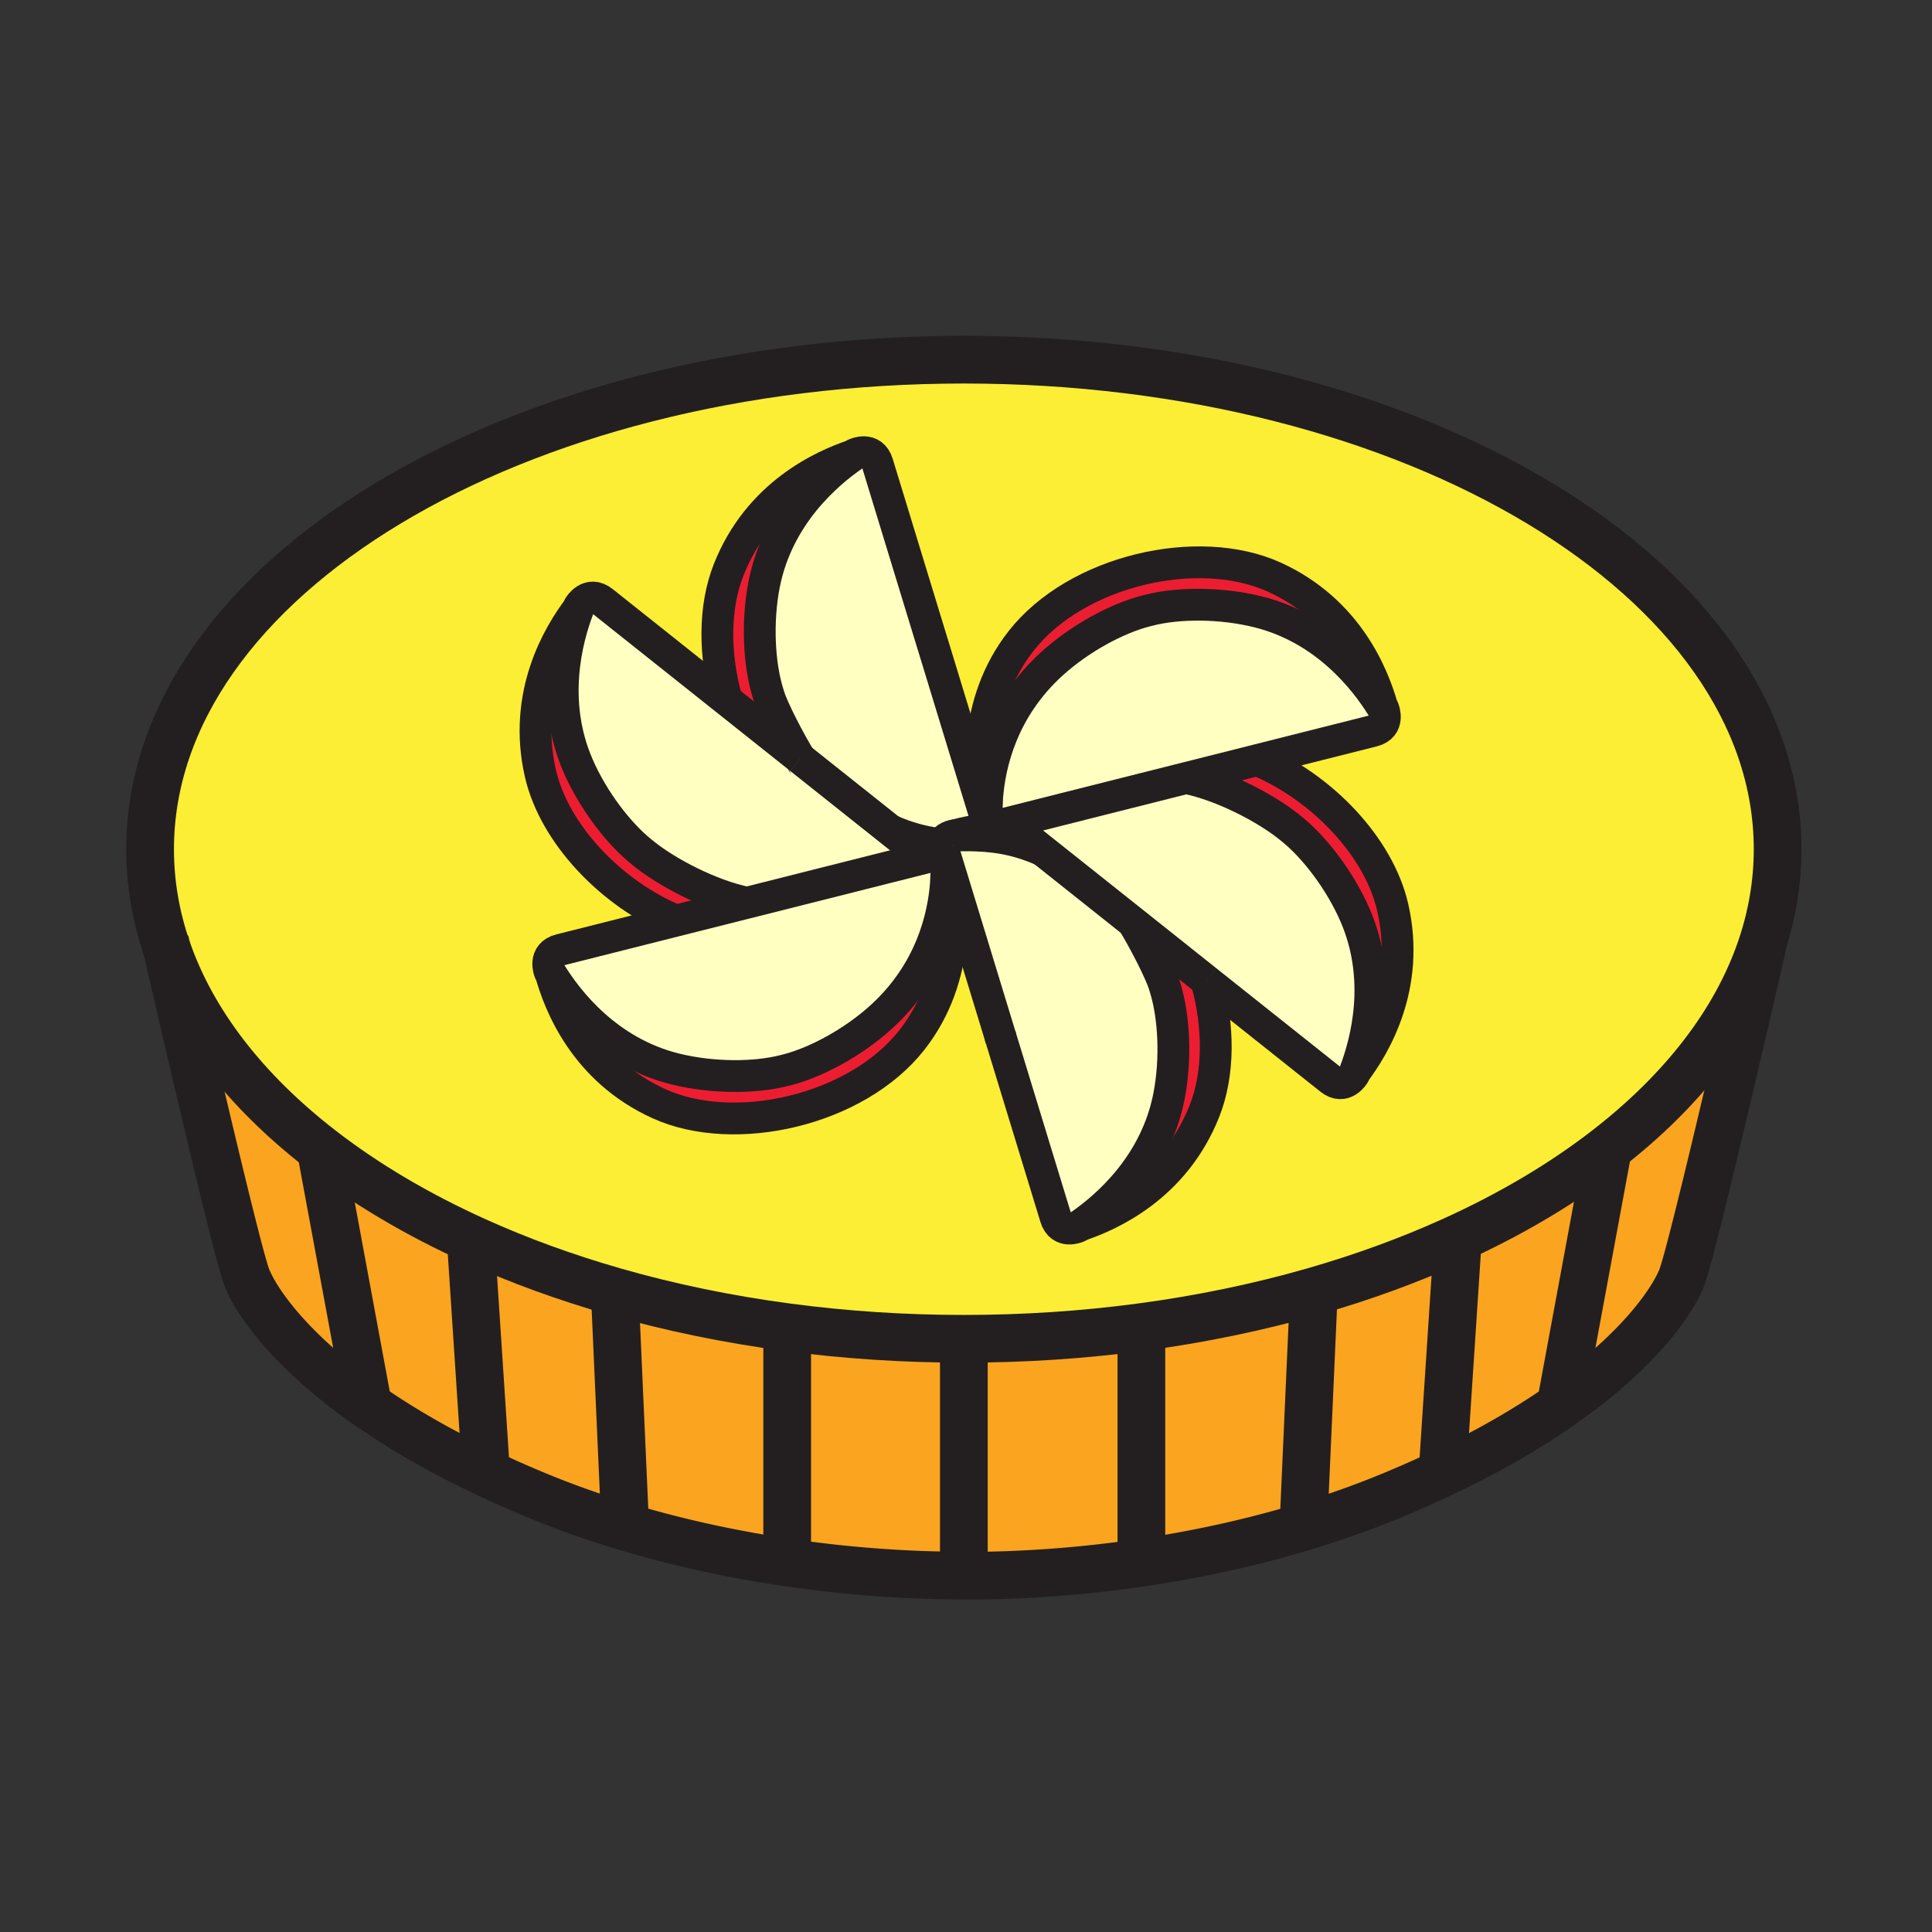
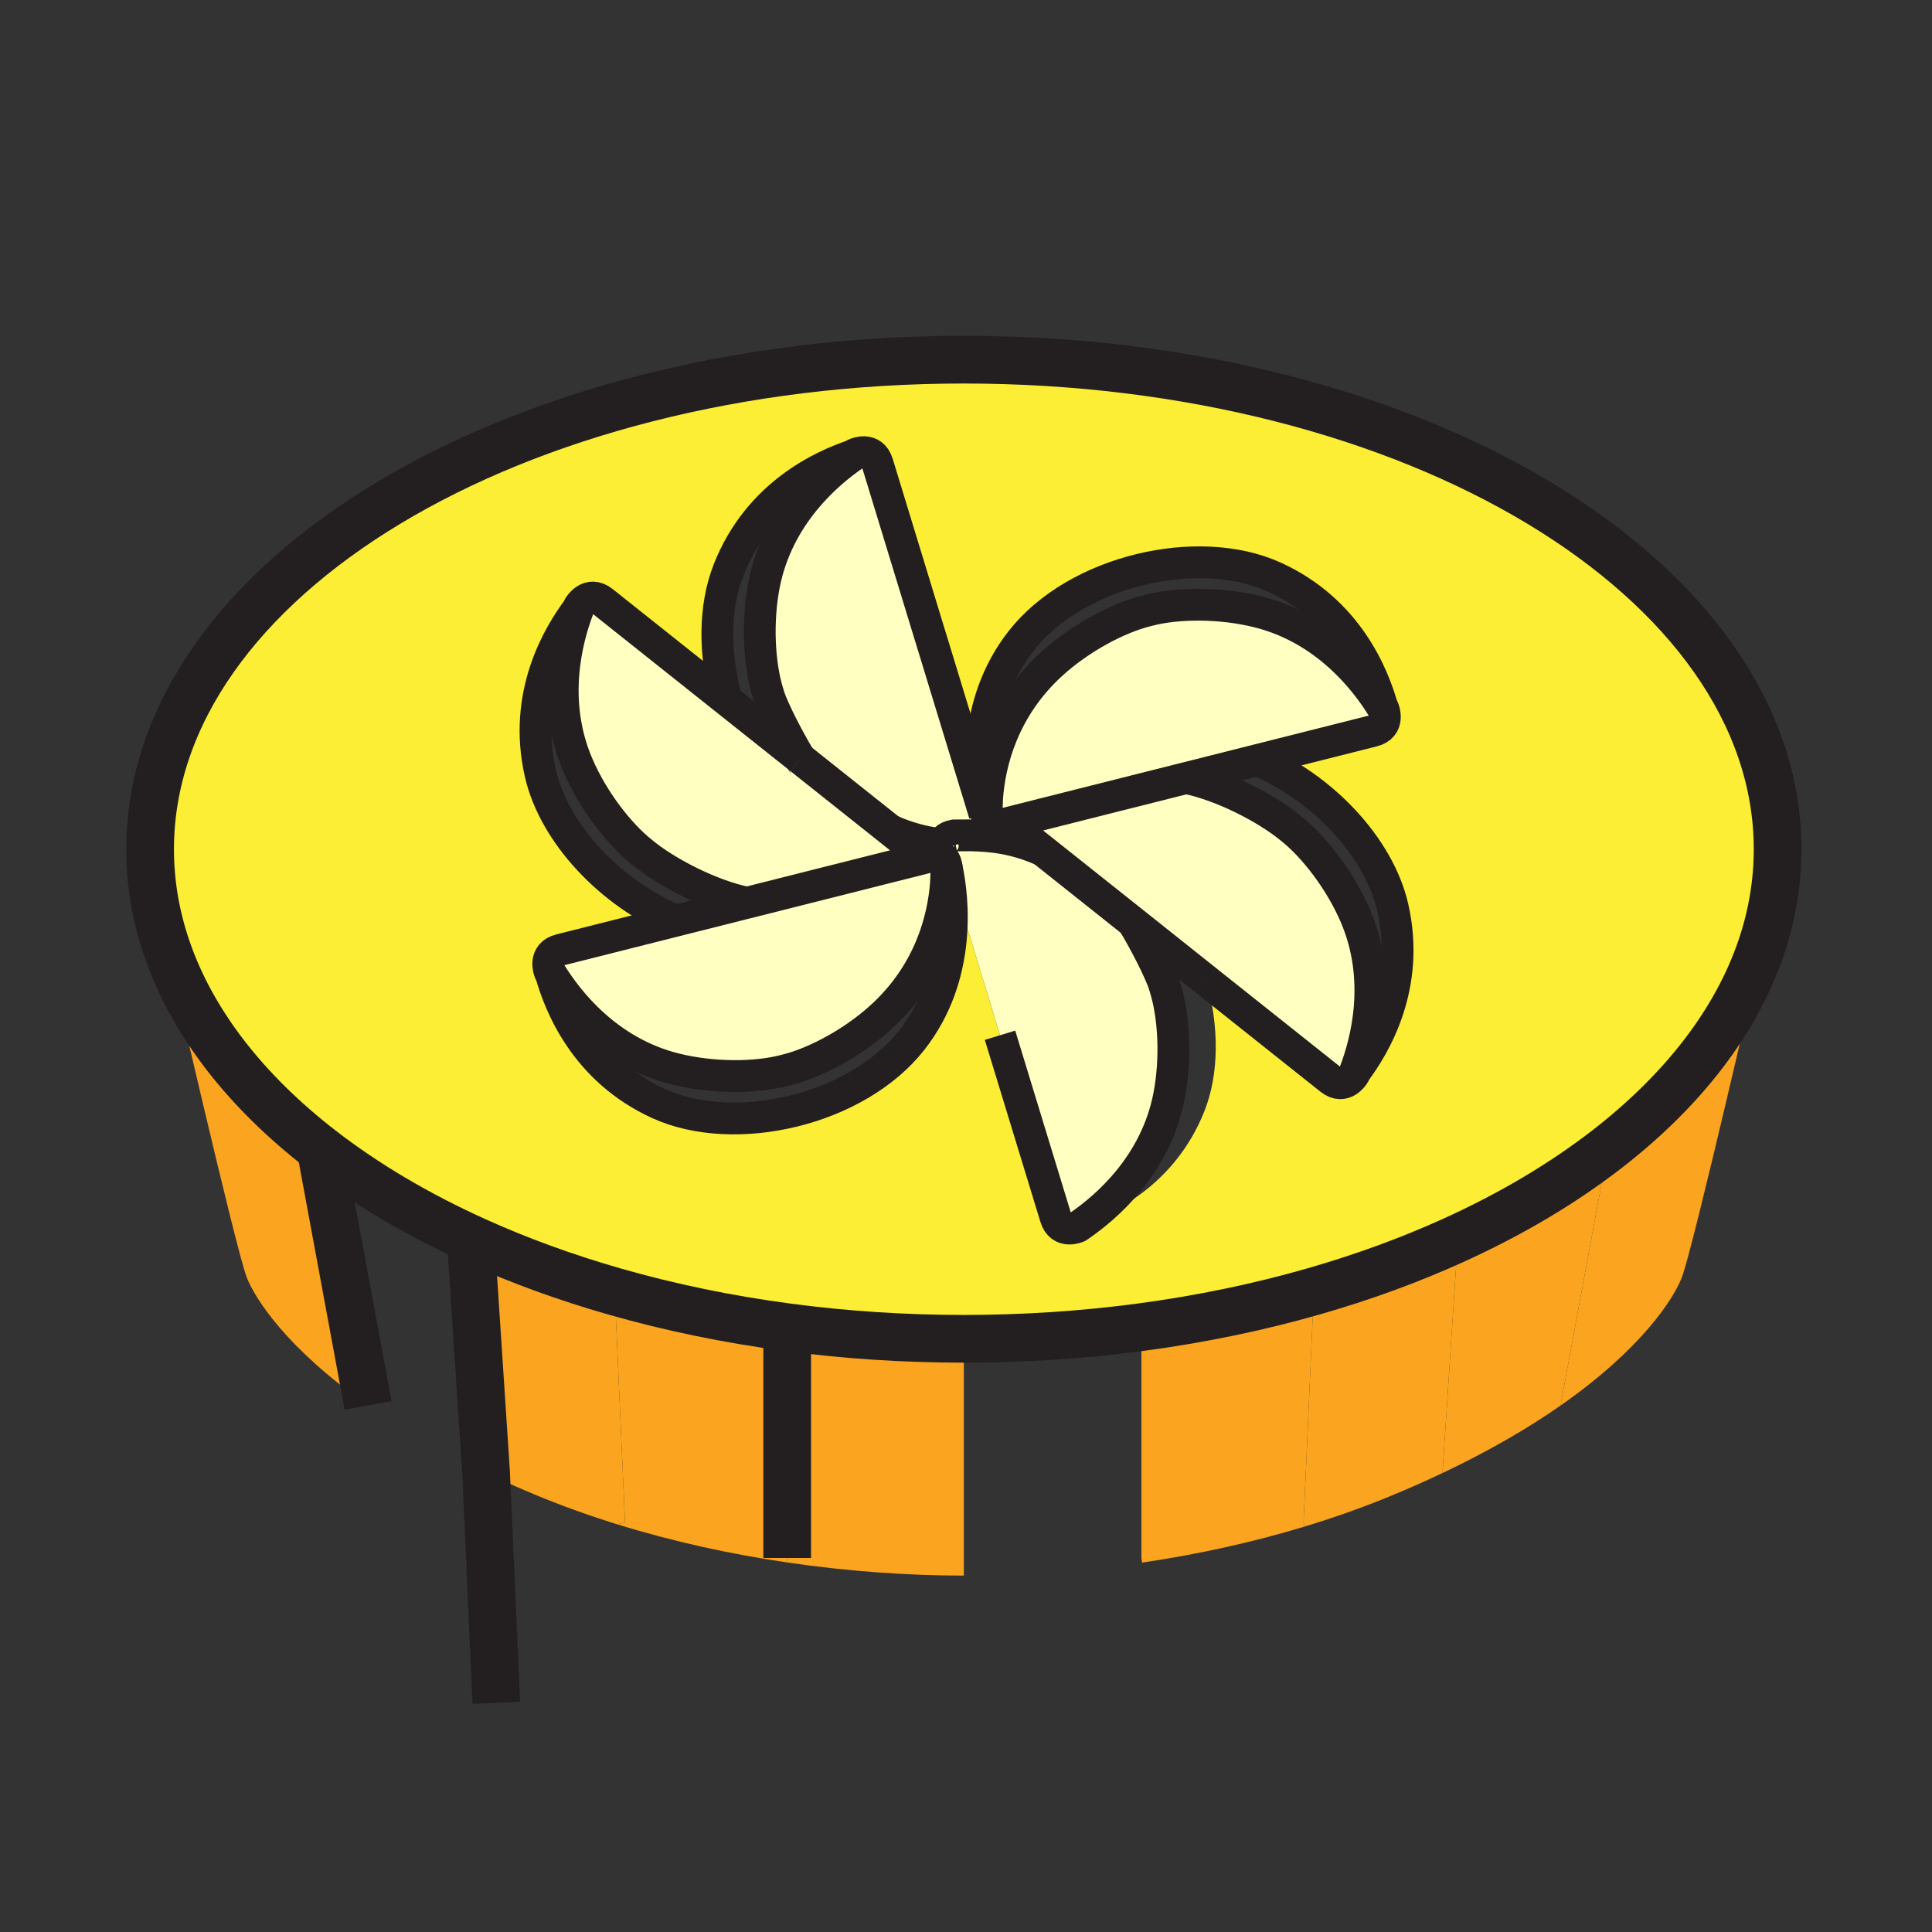
<svg xmlns="http://www.w3.org/2000/svg" width="850.394" height="850.394" viewBox="0 0 850.394 850.394" overflow="visible">
  <rect x="0" y="0" width="850.394" height="850.394" fill="#333333" stroke="none" />
-   <path d="M531.01 431.66c5.561 19.84 5.7 40.85-.87 57.41-13.189 33.26-41.439 45.85-54.909 50.359 11.88-8.16 33.399-26.689 39.3-56.79 3.279-16.75 2.17-35.3-1.55-47.46l-.511-1.68c-1.859-6.09-9.45-20.53-13.79-27.56l.011-.01 21.279 16.93-.01.01 11.05 8.78v.011zM416.68 381.77c3.08 14.18 6.58 48.08-15.29 75.97-24.28 30.97-77.94 43.27-111.36 28.06-32.59-14.83-43.76-43.689-47.59-57.35 7.56 12.26 25 34.7 54.78 42.08 16.56 4.1 35.15 3.91 47.48.8l1.7-.42c12.33-3.12 28.79-11.75 41.42-23.22 21.86-19.82 27.43-43.96 28.54-58.76l.32-7.16zM327.83 397.6l-1.53.39-28.79 7.25c-28.59-11.93-53.56-38.21-59.64-64.83-7.97-34.86 8.14-61.23 16.7-72.6-5.16 13.45-12.39 40.92-.2 69.05 6.78 15.66 18.21 30.31 28.17 38.23l1.37 1.1c9.71 7.72 28.42 17.81 44.91 21.17l-.99.24zM375.68 200.37c-11.87 8.14-33.42 26.69-39.33 56.81-3.28 16.74-2.16 35.29 1.55 47.46l.51 1.67c1.86 6.09 9.44 20.53 13.78 27.56l-21.27-16.92-1.24-.99-9.81-7.8c-5.56-19.84-5.7-40.85.88-57.41 13.19-33.28 41.47-45.87 54.93-50.38zM560.85 254.01c32.57 14.82 43.74 43.66 47.591 57.34-7.561-12.26-25-34.69-54.771-42.07-16.58-4.1-35.15-3.91-47.49-.8l-1.699.42c-12.33 3.12-28.78 11.75-41.421 23.22-21.859 19.83-27.43 43.97-28.54 58.77l-.31 7.11c-3.1-14.2-6.57-48.06 15.28-75.93 24.28-30.97 77.94-43.27 111.36-28.06zM523.04 342.22l1.54-.39 28.81-7.26c28.57 11.94 53.54 38.22 59.63 64.83 7.971 34.86-8.149 61.23-16.71 72.6 5.16-13.44 12.391-40.92.2-69.05-6.779-15.65-18.21-30.31-28.16-38.23l-1.369-1.09c-9.711-7.73-28.431-17.81-44.921-21.17l.98-.24z" fill="#ed1d31" />
  <path d="M439.77 363.2l82.29-20.74c16.49 3.36 35.21 13.44 44.921 21.17l1.369 1.09c9.95 7.92 21.381 22.58 28.16 38.23 12.19 28.13 4.96 55.609-.2 69.05-.119.33-.25.65-.369.96 0 0-4.2 7.05-10.41 2.06l-54.521-43.36v-.01l-11.05-8.78.01-.01-21.279-16.93-39.681-31.55c-12.899-5.74-23.02-6.47-31.89-6.7l-7.13.04c4.62-1.25 11.359-2.64 19.359-3.22l-.09-1.23c.321-.03.511-.07.511-.07z" fill="#ffffc2" />
  <path d="M419.99 367.72l7.13-.04c8.87.23 18.99.96 31.89 6.7l39.681 31.55-.011.01c4.34 7.03 11.931 21.47 13.79 27.56l.511 1.68c3.72 12.16 4.829 30.71 1.55 47.46-5.9 30.101-27.42 48.63-39.3 56.79-.29.2-.57.391-.851.58 0 0-7.439 3.42-9.74-4.22l-24.47-80.11h-.01l-23.22-76.06-1.85-6.08s-.24-.81-.07-1.84c.23-1.44 1.27-3.3 4.87-3.98h.1zM416.68 381.77l-.32 7.16c-1.11 14.8-6.68 38.94-28.54 58.76-12.63 11.47-29.09 20.1-41.42 23.22l-1.7.42c-12.33 3.11-30.92 3.3-47.48-.8-29.78-7.38-47.22-29.82-54.78-42.08-.19-.29-.36-.58-.53-.86 0 0-3.05-7.6 4.69-9.51l50.91-12.84 28.79-7.25 1.53-.39.99-.24 82.29-20.75s3.7-.89 5.14 3.22c.19.53.33 1.15.43 1.86v.08z" fill="#ffffc2" />
  <path d="M415.09 373.54l1.85 6.08-.69.21c-1.44-4.11-5.14-3.22-5.14-3.22l-82.29 20.75c-16.49-3.36-35.2-13.45-44.91-21.17l-1.37-1.1c-9.96-7.92-21.39-22.57-28.17-38.23-12.19-28.13-4.96-55.6.2-69.05.12-.33.25-.65.37-.96 0 0 4.2-7.04 10.42-2.05l54.51 43.36 9.81 7.8 1.24.99 21.27 16.92c.01 0 .01.01.01.01l39.67 31.55c7.76 3.45 14.52 5.1 20.59 5.91l2.56.36c-.17 1.03.07 1.84.07 1.84z" fill="#ffffc2" />
  <path d="M439.35 364.5c-8 .58-14.74 1.97-19.359 3.22h-.1c-3.6.68-4.64 2.54-4.87 3.98l-2.56-.36c-6.07-.81-12.83-2.46-20.59-5.91l-39.67-31.55s0-.01-.01-.01c-4.34-7.03-11.92-21.47-13.78-27.56l-.51-1.67c-3.71-12.17-4.83-30.72-1.55-47.46 5.91-30.12 27.46-48.67 39.33-56.81.28-.19.55-.38.82-.56 0 0 7.45-3.43 9.75 4.21l24 78.6h.01l23.11 75.71.84-.12c.71 4.88 3.82 5.15 5.05 5.06l.089 1.23z" fill="#ffffc2" />
  <path d="M434.21 358l.31-7.11c1.11-14.8 6.681-38.94 28.54-58.77 12.641-11.47 29.091-20.1 41.421-23.22l1.699-.42c12.34-3.11 30.91-3.3 47.49.8 29.771 7.38 47.21 29.81 54.771 42.07.18.3.359.59.529.87 0 0 3.05 7.6-4.689 9.52l-50.891 12.83-28.81 7.26-1.54.39-.98.24-82.29 20.74s-.189.04-.51.07c-1.229.09-4.34-.18-5.05-5.06 0-.03-.01-.06-.01-.09l.01-.12z" fill="#ffffc2" />
-   <path d="M213.96 648.31v.011c-21.04-9.971-38.13-20.061-51.95-29.7l.01-.01L141.13 505.8c19.66 15.25 42.64 28.86 68.3 40.44l-1.91 4.17 6.44 97.9zM502.4 685.82l.29 1.979c-27.351 4.05-53.75 5.78-77.51 5.78l-.93-.061V589.29c26.71 0 52.75-1.76 77.79-5.1l.36 2.68v98.95z" fill="#faa41f" />
  <path d="M578.14 568.44l.15.54-4.51 101.21.479 1.739c-23.859 7.23-48.069 12.41-71.569 15.87l-.29-1.979v-98.95l-.36-2.68c26.6-3.54 52.09-8.86 76.1-15.75zM424.25 589.29v104.23c-23.85 0-50.46-1.75-78.04-5.829l.28-1.931v-98.95l.35-2.569c24.93 3.309 50.83 5.049 77.41 5.049z" fill="#faa41f" />
  <path d="M639.37 546.11l2 4.359-6.44 97.9v.01a480.347 480.347 0 0 1-21.689 9.63c-12.771 5.311-25.82 9.931-38.98 13.92l-.479-1.739 4.51-101.21-.15-.54c21.708-6.22 42.198-13.72 61.228-22.33zM270.6 568.92l4.51 101.21-3.46.811c-12.16-3.78-24.21-8.091-36-12.99-7.66-3.181-14.88-6.4-21.69-9.63v-.011l-6.44-97.899 1.91-4.17c19.04 8.609 39.56 16.09 61.28 22.3l-.11.379z" fill="#faa41f" />
  <path d="M346.84 584.24l-.35 2.569v98.95l-.28 1.931c-24.5-3.61-49.77-9.061-74.56-16.75l3.46-.811-4.51-101.21.11-.38c24.02 6.871 49.52 12.181 76.13 15.701zM141.13 505.8l20.89 112.811-.01.01c-35.97-25.11-49.78-47.17-53.34-56.21-4.89-12.42-34.84-143.07-35.3-145.11 11.19 32.839 34.81 62.969 67.76 88.499zM775.16 417.23l.359.13c-.46 2.04-30.409 132.69-35.3 145.1-3.56 9.05-17.37 31.11-53.34 56.22l-.01-.01 20.89-112.83-.16-.21c32.861-25.52 56.411-55.6 67.561-88.4z" fill="#faa41f" />
  <path d="M707.6 505.63l.16.21-20.89 112.83.01.01c-13.82 9.641-30.91 19.73-51.95 29.7v-.01l6.44-97.9-2-4.359C665 534.51 687.96 520.89 707.6 505.63z" fill="#faa41f" />
  <path d="M141.13 505.8c-32.95-25.53-56.57-55.66-67.76-88.5-4.79-14.05-7.3-28.6-7.3-43.5 0-119.01 160.36-215.49 358.18-215.49s358.19 96.48 358.19 215.49c0 14.88-2.511 29.4-7.28 43.43-11.15 32.8-34.7 62.88-67.561 88.4-19.64 15.26-42.6 28.88-68.229 40.48-19.03 8.609-39.521 16.109-61.23 22.33-24.01 6.89-49.5 12.21-76.1 15.75-25.04 3.34-51.08 5.1-77.79 5.1-26.58 0-52.48-1.74-77.41-5.05-26.61-3.521-52.11-8.83-76.13-15.7-21.72-6.21-42.24-13.69-61.28-22.3-25.66-11.58-48.64-25.19-68.3-40.44zM434.2 358.12c0 .03.01.06.01.09l-.84.12-23.11-75.71h-.01l-24-78.6c-2.3-7.64-9.75-4.21-9.75-4.21-.27.18-.54.37-.82.56-13.46 4.51-41.74 17.1-54.93 50.38-6.58 16.56-6.44 37.57-.88 57.41l-54.51-43.36c-6.22-4.99-10.42 2.05-10.42 2.05-.12.31-.25.63-.37.96-8.56 11.37-24.67 37.74-16.7 72.6 6.08 26.62 31.05 52.9 59.64 64.83l-50.91 12.84c-7.74 1.91-4.69 9.51-4.69 9.51.17.28.34.57.53.86 3.83 13.66 15 42.52 47.59 57.35 33.42 15.21 87.08 2.91 111.36-28.06 21.87-27.891 18.37-61.79 15.29-75.97v-.08c-.1-.71-.24-1.33-.43-1.86l.69-.21 23.22 76.06h.01l24.47 80.11c2.301 7.64 9.74 4.22 9.74 4.22.28-.189.561-.38.851-.58 13.47-4.51 41.72-17.1 54.909-50.359 6.57-16.561 6.431-37.57.87-57.41l54.521 43.359c6.21 4.99 10.41-2.06 10.41-2.06.119-.31.25-.63.369-.96 8.561-11.37 24.681-37.74 16.71-72.6-6.09-26.61-31.06-52.89-59.63-64.83l50.891-12.83c7.739-1.92 4.689-9.52 4.689-9.52-.17-.28-.35-.57-.529-.87-3.851-13.68-15.021-42.52-47.591-57.34-33.42-15.21-87.08-2.91-111.359 28.06-21.851 27.87-18.38 61.73-15.28 75.93l-.011.12z" fill="#fbee34" />
  <g fill="none" stroke="#231f20">
    <path d="M73.37 417.3c-4.79-14.05-7.3-28.6-7.3-43.5 0-119.01 160.36-215.49 358.18-215.49s358.19 96.48 358.19 215.49c0 14.88-2.511 29.4-7.28 43.43-11.15 32.8-34.7 62.88-67.561 88.4-19.64 15.26-42.6 28.88-68.229 40.48-19.03 8.609-39.521 16.109-61.23 22.33-24.01 6.89-49.5 12.21-76.1 15.75-25.04 3.34-51.08 5.1-77.79 5.1-26.58 0-52.48-1.74-77.41-5.05-26.61-3.521-52.11-8.83-76.13-15.7-21.72-6.21-42.24-13.69-61.28-22.3-25.66-11.58-48.64-25.19-68.3-40.44-32.95-25.53-56.57-55.66-67.76-88.5z" stroke-width="21" />
-     <path stroke-width="21" d="M141.13 505.78v.02l20.89 112.81M207.52 550.41l6.44 97.9M270.6 568.92l4.51 101.21M346.49 586.81v98.95" />
-     <path d="M775.53 417.34s0 .01-.011.02c-.46 2.04-30.409 132.69-35.3 145.1-3.56 9.05-17.37 31.11-53.34 56.22-13.82 9.641-30.91 19.73-51.95 29.7a480.347 480.347 0 0 1-21.689 9.63c-12.771 5.311-25.82 9.931-38.98 13.92-23.859 7.23-48.069 12.41-71.569 15.87-27.351 4.05-53.75 5.78-77.51 5.78l-.93-.061c-23.85 0-50.46-1.75-78.04-5.829-24.5-3.61-49.77-9.061-74.56-16.75-12.16-3.78-24.21-8.091-36-12.99-7.66-3.181-14.88-6.4-21.69-9.63-21.04-9.971-38.13-20.061-51.95-29.7-35.97-25.11-49.78-47.17-53.34-56.21-4.89-12.42-34.84-143.07-35.3-145.11-.01-.01-.01-.02-.01-.02M707.76 505.84l-20.89 112.83M641.37 550.47l-6.44 97.9M578.29 568.98l-4.51 101.21M502.4 586.87v98.95M424.25 589.29v104.23" stroke-width="21" />
+     <path stroke-width="21" d="M141.13 505.78v.02l20.89 112.81M207.52 550.41l6.44 97.9l4.51 101.21M346.49 586.81v98.95" />
    <path d="M326.3 397.99l1.53-.39.99-.24 82.29-20.75s3.7-.89 5.14 3.22c.19.53.33 1.15.43 1.86v.08l-.32 7.16c-1.11 14.8-6.68 38.94-28.54 58.76-12.63 11.47-29.09 20.1-41.42 23.22l-1.7.42c-12.33 3.11-30.92 3.3-47.48-.8-29.78-7.38-47.22-29.82-54.78-42.08-.19-.29-.36-.58-.53-.86 0 0-3.05-7.6 4.69-9.51l50.91-12.84 28.79-7.25" stroke-width="14" />
    <path d="M242.35 428.14c.03.101.06.2.09.311 3.83 13.66 15 42.52 47.59 57.35 33.42 15.21 87.08 2.91 111.36-28.06 21.87-27.891 18.37-61.79 15.29-75.97-.06-.26-.11-.51-.17-.75M330.06 397.6c-.41-.08-.82-.16-1.24-.24-16.49-3.36-35.2-13.45-44.91-21.17l-1.37-1.1c-9.96-7.92-21.39-22.57-28.17-38.23-12.19-28.13-4.96-55.6.2-69.05.12-.33.25-.65.37-.96 0 0 4.2-7.04 10.42-2.05l54.51 43.36 9.81 7.8M352.2 333.88l39.67 31.55 6.26 4.98s.94.77 1.33 2.09M329.68 315.96l1.24.99 21.27 16.92" stroke-width="14" />
    <path d="M254.78 267.52c-.07.1-.15.19-.21.29-8.56 11.37-24.67 37.74-16.7 72.6 6.08 26.62 31.05 52.9 59.64 64.83l.01.01M352.2 333.88s0-.01-.01-.01c-4.34-7.03-11.92-21.47-13.78-27.56l-.51-1.67c-3.71-12.17-4.83-30.72-1.55-47.46 5.91-30.12 27.46-48.67 39.33-56.81.28-.19.55-.38.82-.56 0 0 7.45-3.43 9.75 4.21l24 78.6.46 1.52M412.46 371.34c-6.07-.81-12.83-2.46-20.59-5.91M410.26 282.62l23.11 75.71" stroke-width="14" />
    <path d="M375.98 200.27c-.1.03-.2.07-.3.1-13.46 4.51-41.74 17.1-54.93 50.38-6.58 16.56-6.44 37.57-.88 57.41M524.58 341.83l-1.54.39-.98.24-82.29 20.74s-.189.04-.51.07c-1.229.09-4.34-.18-5.05-5.06 0-.03-.01-.06-.01-.09l.01-.12.31-7.11c1.11-14.8 6.681-38.94 28.54-58.77 12.641-11.47 29.091-20.1 41.421-23.22l1.699-.42c12.34-3.11 30.91-3.3 47.49.8 29.771 7.38 47.21 29.81 54.771 42.07.18.3.359.59.529.87 0 0 3.05 7.6-4.689 9.52l-50.891 12.83-28.81 7.26" stroke-width="14" />
    <path d="M608.53 311.68l-.09-.33c-3.851-13.68-15.021-42.52-47.591-57.34-33.42-15.21-87.08-2.91-111.359 28.06-21.851 27.87-18.38 61.73-15.28 75.93.05.27.11.53.17.79M531.01 431.65l-11.05-8.78M520.82 342.22c.41.08.819.16 1.239.24 16.49 3.36 35.21 13.44 44.921 21.17l1.369 1.09c9.95 7.92 21.381 22.58 28.16 38.23 12.19 28.13 4.96 55.609-.2 69.05-.119.33-.25.65-.369.96 0 0-4.2 7.05-10.41 2.06l-54.52-43.36M521.21 423.85l-1.24-.99-21.279-16.93-39.681-31.55-6.25-4.98s-.95-.76-1.35-2.09" stroke-width="14" />
    <path d="M596.1 472.29c.07-.1.15-.19.21-.29 8.561-11.37 24.681-37.74 16.71-72.6-6.09-26.61-31.06-52.89-59.63-64.83-.01 0-.01-.01-.02-.01M498.68 405.94c4.34 7.03 11.931 21.47 13.79 27.56l.511 1.68c3.72 12.16 4.829 30.71 1.55 47.46-5.9 30.101-27.42 48.63-39.3 56.79-.29.2-.57.391-.851.58 0 0-7.439 3.42-9.74-4.22l-24.47-80.11M415.09 373.54s-.24-.81-.07-1.84c.23-1.44 1.27-3.3 4.87-3.98h.1l7.13-.04c8.87.23 18.99.96 31.89 6.7" stroke-width="14" />
-     <path stroke-width="14" d="M440.62 457.19l-.46-1.51-23.22-76.06-1.85-6.08M453.92 364.46c-5.15-.36-10.06-.29-14.57.04-8 .58-14.74 1.97-19.359 3.22-.26.07-.51.14-.76.21M474.9 539.54c.109-.04.22-.07.33-.11 13.47-4.51 41.72-17.1 54.909-50.359 6.57-16.561 6.431-37.57.87-57.41v-.01" />
  </g>
  <path fill="none" d="M0 0h850.394v850.394H0z" />
</svg>